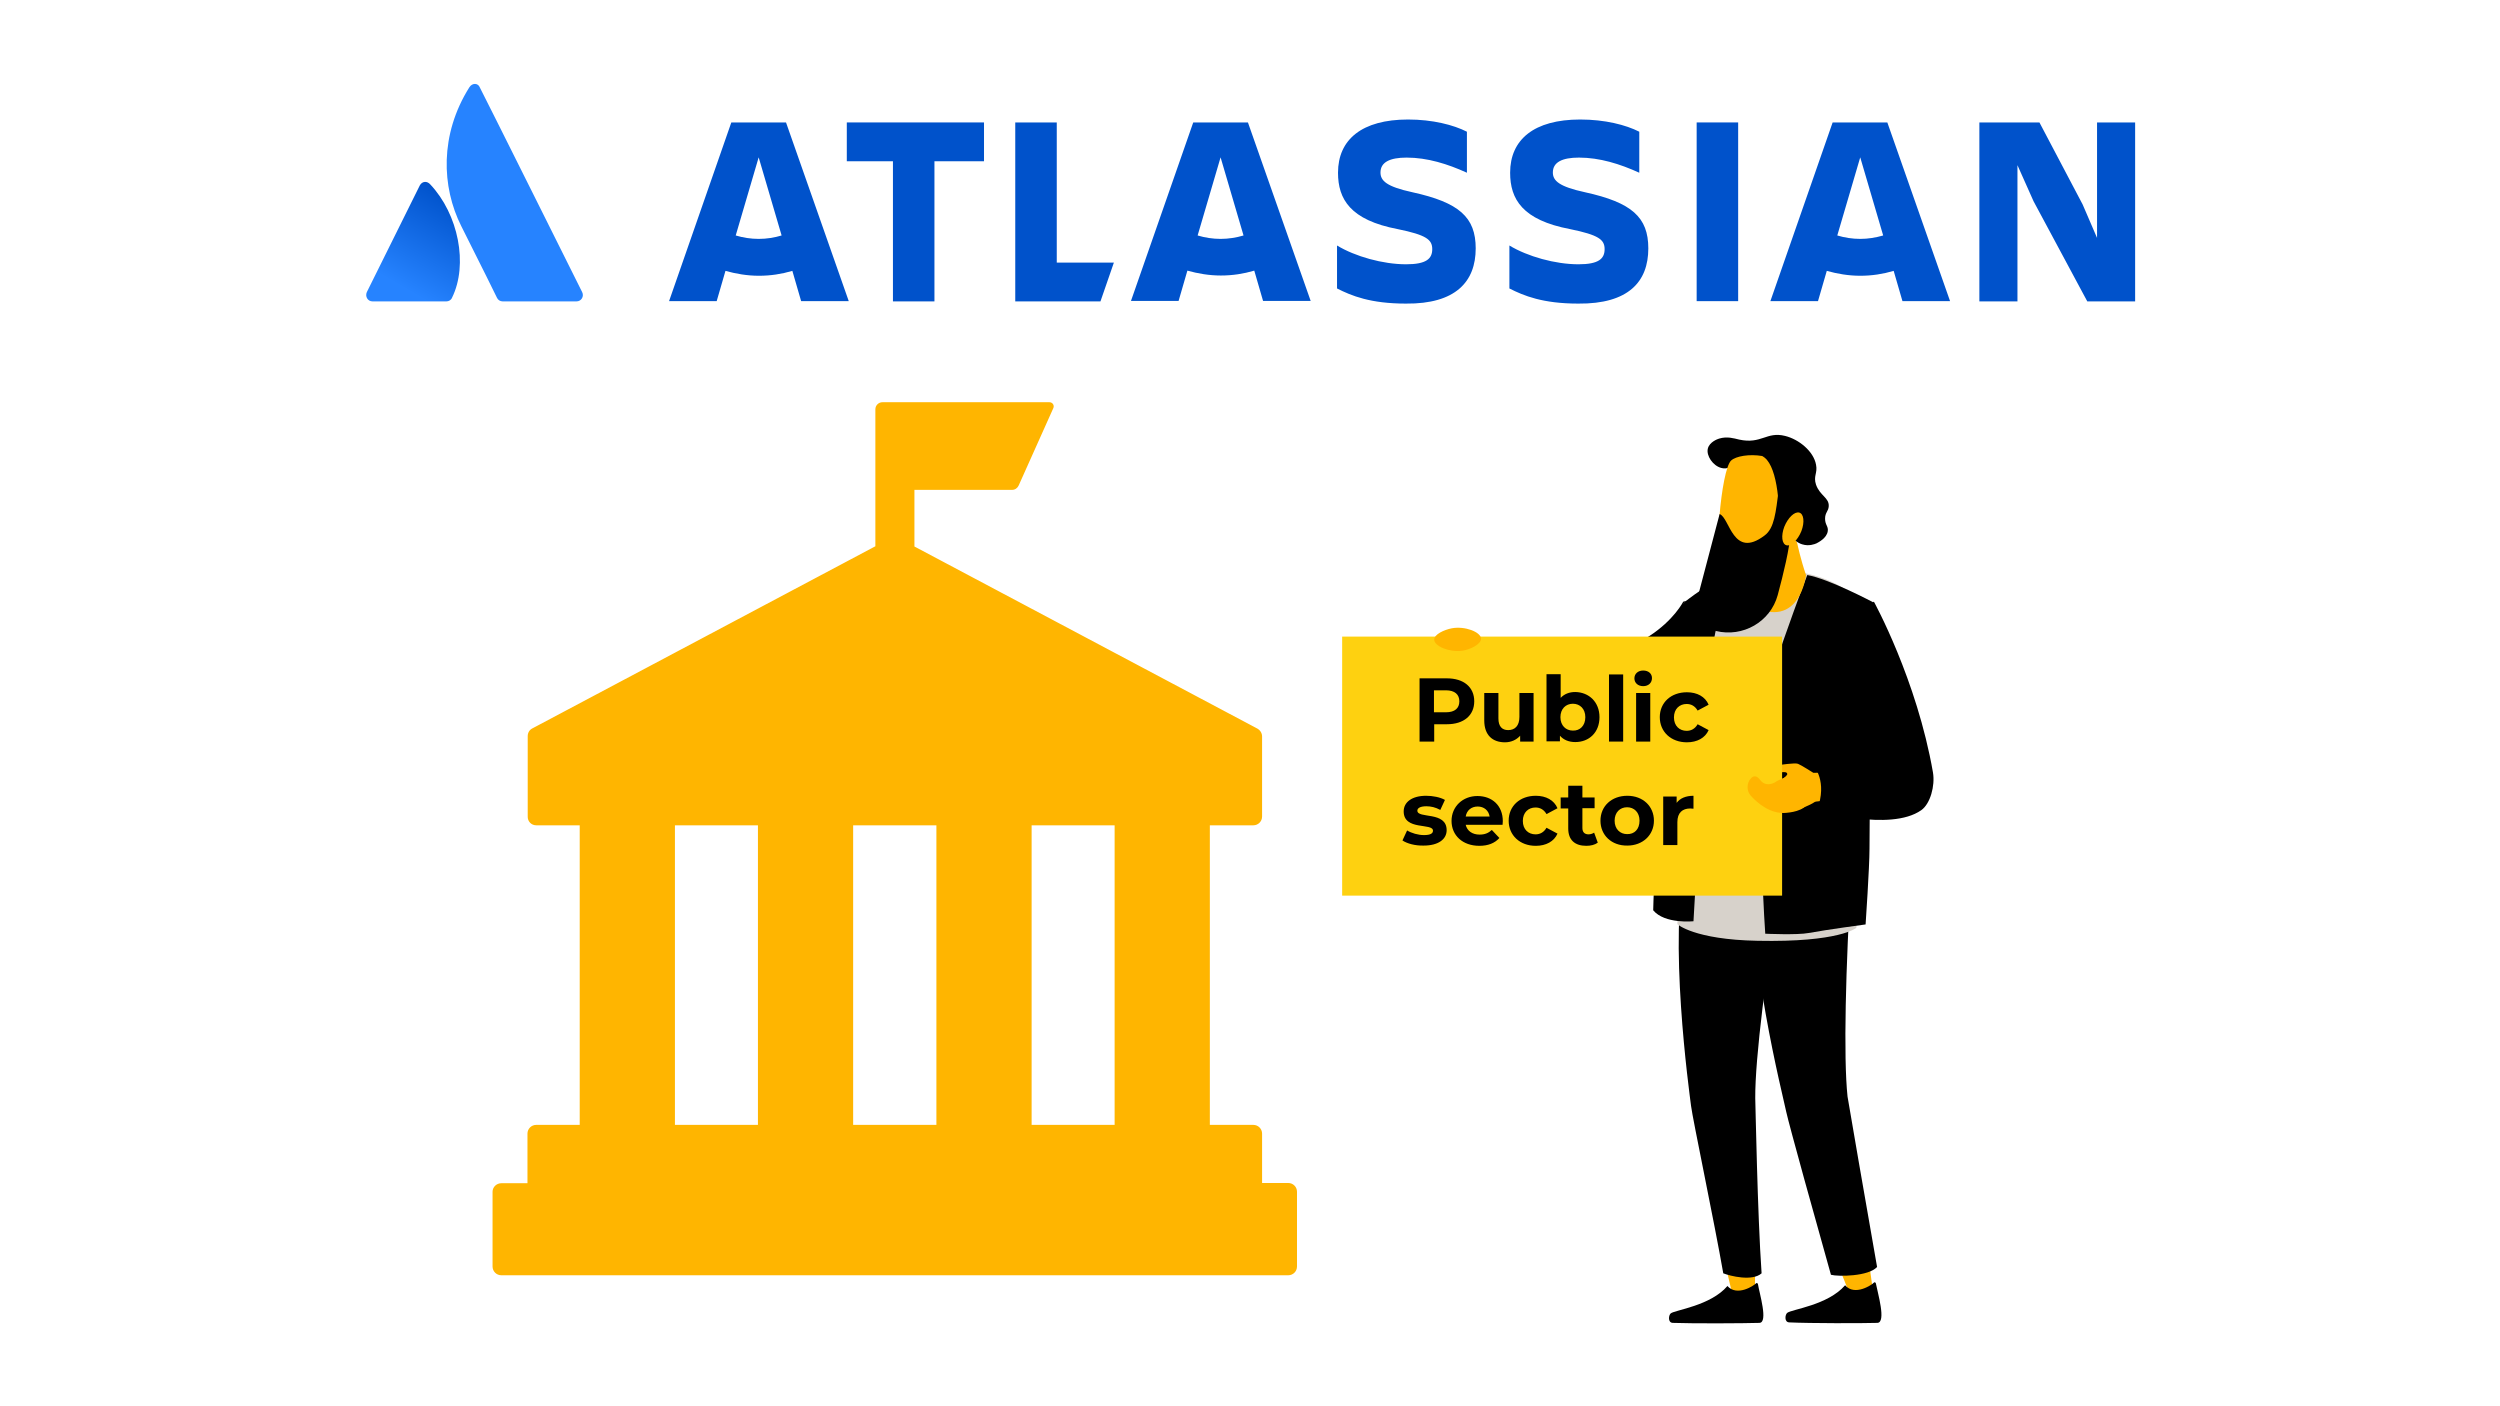
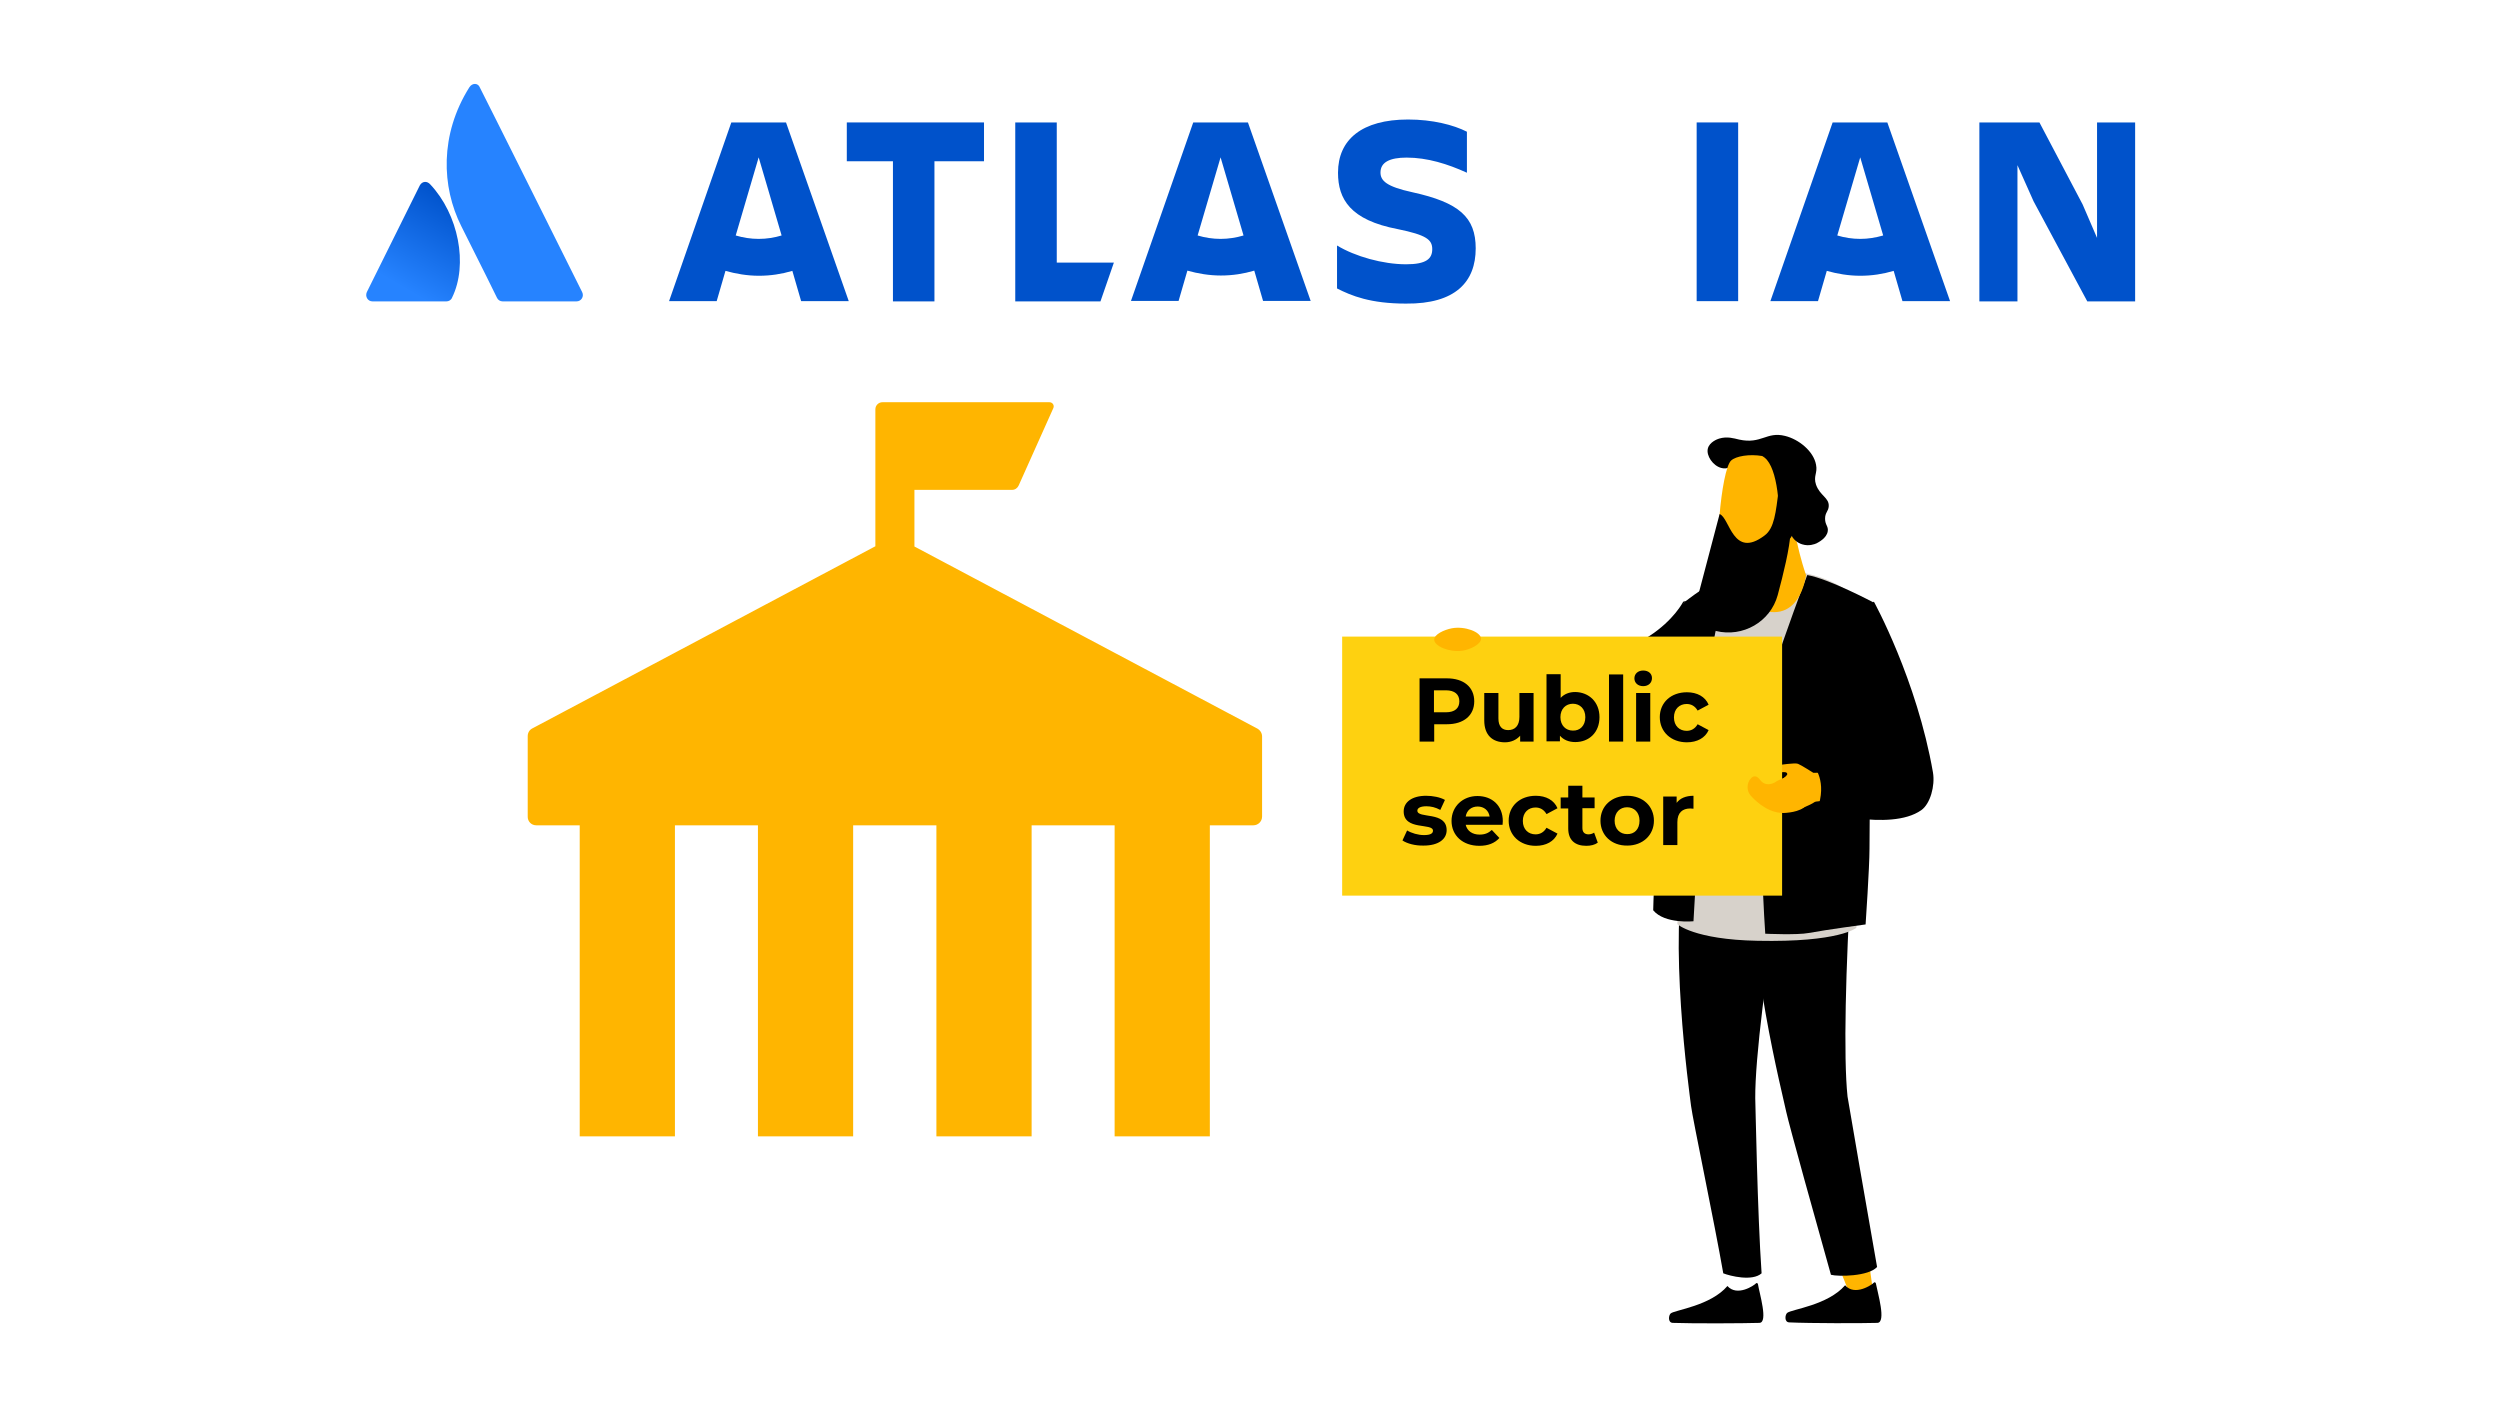
<svg xmlns="http://www.w3.org/2000/svg" id="Layer_1" data-name="Layer 1" viewBox="0 0 1024 576">
  <defs>
    <style>
      .cls-1 {
        fill: url(#linear-gradient);
      }

      .cls-1, .cls-2, .cls-3, .cls-4, .cls-5, .cls-6, .cls-7, .cls-8 {
        stroke-width: 0px;
      }

      .cls-9 {
        isolation: isolate;
      }

      .cls-3 {
        fill: #f8aa8a;
      }

      .cls-4 {
        fill: #2683ff;
      }

      .cls-5 {
        fill: #d7d2cb;
      }

      .cls-6 {
        fill: #fed110;
      }

      .cls-7 {
        fill: #ffb500;
      }

      .cls-8 {
        fill: #0052cb;
      }
    </style>
    <linearGradient id="linear-gradient" x1="188.22" y1="-8399.28" x2="165.15" y2="-8439.15" gradientTransform="translate(0 -8317.02) scale(1 -1)" gradientUnits="userSpaceOnUse">
      <stop offset="0" stop-color="#0052cb" />
      <stop offset=".92" stop-color="#2683ff" />
    </linearGradient>
  </defs>
  <g id="horizontal-logo-gradient-blue-atlassian">
    <g id="Group">
      <g id="Group_2" data-name="Group 2">
        <g id="Group_3" data-name="Group 3">
          <path id="Vector" class="cls-1" d="M176.25,75.55c-1.3-1.5-3.3-1.4-4.3.4l-21.7,43.7c-.8,1.8.4,3.8,2.3,3.8h30.3c.9,0,1.9-.5,2.3-1.5,6.7-13.6,2.6-34.2-8.9-46.4h0Z" />
          <path id="Vector_2" data-name="Vector 2" class="cls-4" d="M192.25,35.75c-12.2,19.4-11.4,40.8-3.3,56.9s14.2,28.4,14.6,29.3c.4.9,1.3,1.5,2.3,1.5h30.3c1.9,0,3.2-2,2.3-3.8,0,0-40.8-81.8-41.9-83.8-.7-1.9-3.1-2-4.3-.1h0Z" />
        </g>
      </g>
      <g id="Group_4" data-name="Group 4">
        <g id="Group_5" data-name="Group 5">
          <g id="Group_6" data-name="Group 6">
            <g id="Group_7" data-name="Group 7">
              <path id="Vector_3" data-name="Vector 3" class="cls-8" d="M604.45,101.75c0-12.8-6.8-18.8-25.9-23-10.6-2.3-13.1-4.7-13.1-8.1,0-4.2,3.8-6.1,10.7-6.1,8.5,0,16.8,2.6,24.7,6.2v-16.8c-5.5-2.8-14.1-5-24.1-5-18.9,0-28.7,8.2-28.7,21.8,0,10.8,5,19.4,24.5,23.1,11.7,2.4,14.1,4.3,14.1,8.2s-2.4,6.2-10.7,6.2c-9.5,0-20.9-3.2-28.3-7.7v17.6c5.9,3,13.7,6.2,28.2,6.2,20.4.2,28.6-9,28.6-22.6h0Z" />
              <path id="Vector_4" data-name="Vector 4" class="cls-8" d="M810.75,50.15v73.3h15.6v-55.8l6.6,14.8,22,41h19.6V50.15h-15.6v47.3l-5.9-13.7-17.7-33.6h-24.6Z" />
              <path id="Vector_5" data-name="Vector 5" class="cls-8" d="M711.95,50.15h-17v73.2h17V50.15Z" />
-               <path id="Vector_6" data-name="Vector 6" class="cls-8" d="M675.15,101.75c0-12.8-6.8-18.8-25.9-23-10.6-2.3-13.2-4.7-13.2-8.1,0-4.2,3.8-6.1,10.7-6.1,8.5,0,16.8,2.6,24.7,6.2v-16.8c-5.5-2.8-14.1-5-24.2-5-18.9,0-28.7,8.2-28.7,21.8,0,10.8,5,19.4,24.6,23.1,11.7,2.4,14.1,4.3,14.1,8.2s-2.4,6.2-10.7,6.2c-9.5,0-20.9-3.2-28.3-7.7v17.6c5.9,3,13.7,6.2,28.2,6.2,20.6.2,28.7-9,28.7-22.6h0Z" />
              <path id="Vector_7" data-name="Vector 7" class="cls-8" d="M415.85,50.15v73.3h34.9l5.5-15.9h-23.4v-57.4h-17Z" />
              <path id="Vector_8" data-name="Vector 8" class="cls-8" d="M346.85,50.15v15.9h18.9v57.4h17v-57.4h20.3v-15.9h-56.2Z" />
            </g>
          </g>
          <path id="Vector_9" data-name="Vector 9" class="cls-8" d="M321.95,50.15h-22.4l-25.5,73.2h19.5l3.6-12.4c4.3,1.2,8.9,2,13.7,2s9.3-.7,13.7-2l3.6,12.4h19.5l-25.7-73.2h0ZM310.75,97.85c-3.2,0-6.4-.5-9.4-1.4l9.4-32,9.4,32c-3,.9-6.1,1.4-9.4,1.4Z" />
          <path id="Vector_10" data-name="Vector 10" class="cls-8" d="M511.15,50.15h-22.4l-25.5,73.1h19.5l3.6-12.4c4.3,1.2,8.9,2,13.7,2s9.3-.7,13.7-2l3.6,12.4h19.5l-25.7-73.1h0ZM499.95,97.85c-3.2,0-6.4-.5-9.4-1.4l9.4-32,9.4,32c-3,.9-6.2,1.4-9.4,1.4Z" />
          <path id="Vector_11" data-name="Vector 11" class="cls-8" d="M773.05,50.15h-22.4l-25.5,73.2h19.5l3.6-12.4c4.3,1.2,8.9,2,13.7,2s9.3-.7,13.7-2l3.6,12.4h19.5l-25.7-73.2h0ZM761.95,97.85c-3.2,0-6.4-.5-9.4-1.4l9.4-32,9.4,32c-3.1.9-6.2,1.4-9.4,1.4Z" />
        </g>
      </g>
    </g>
  </g>
  <path class="cls-7" d="M219.65,338.05h293.7c2,0,3.6-1.6,3.6-3.6v-32.8c0-1.3-.7-2.5-1.9-3.2l-140.5-74.6v-23.2h40c1.2,0,2.2-.7,2.7-1.8l14.2-31.7c.5-1.1-.3-2.4-1.6-2.4h-68.4c-1.6,0-2.9,1.3-2.9,2.9v56.1l-140.5,74.6c-1.2.6-1.9,1.8-1.9,3.2v32.8c-.1,2.1,1.5,3.7,3.5,3.7h0Z" />
  <rect class="cls-7" x="237.45" y="336.35" width="39" height="129.1" />
  <rect class="cls-7" x="310.45" y="336.35" width="39" height="129.1" />
  <rect class="cls-7" x="383.55" y="336.35" width="39" height="129.1" />
  <rect class="cls-7" x="456.55" y="336.35" width="39" height="129.1" />
-   <path class="cls-7" d="M201.75,488.15v30.6c0,2,1.6,3.6,3.6,3.6h322.3c2,0,3.6-1.6,3.6-3.6v-30.6c0-2-1.6-3.6-3.6-3.6h-10.7v-20.2c0-2-1.6-3.6-3.6-3.6H219.65c-2,0-3.6,1.6-3.6,3.6v20.3h-10.7c-2,0-3.6,1.6-3.6,3.5Z" />
  <g id="Legs">
    <path class="cls-7" d="M753.45,513.95c-.7.2-1.6.2-2.5,0,2.2,4.5,7,16.9,7,16.9h9.5s-2.3-16.3-2.9-21.8c-3.3,2.4-7.2,4.1-11.1,4.9h0Z" />
-     <path class="cls-7" d="M707.25,511.35c-.8.2-1.6.1-2.5-.1,1.6,4.7,5.1,20.1,5.1,20.1h9s0-18.7.1-24.2c-3.6,2.1-7.7,3.6-11.7,4.2h0Z" />
    <path class="cls-2" d="M718.95,449.75h0c-.1-16.2,4.5-52.4,10.8-91.5-11.8-3.1-26.8-4.3-39.1-5.2-7.6,30.3,1.3,94.3,2,99.9.7,5.6,9.6,47.9,13.2,68.6,2.8,1.1,11.9,3.4,15.7,0-1.7-24.3-2.5-69.6-2.6-71.8h0Z" />
    <path class="cls-2" d="M756.75,449.15h0c-1.7-16.1-.8-52.6,1.6-92.2-12.1-1.9-27.1-1.6-39.4-1.2-4.5,30.9,11.6,94.2,12.7,99.7,1.2,5.5,12.6,46.5,18.3,66.7,2.9.8,15.4.7,18.9-3.2-4.2-23.9-11.8-67.7-12.1-69.8h0Z" />
  </g>
  <path class="cls-2" d="M755.75,526.45c-7.1,8.2-21.8,9.8-23.7,11.3-.9.7-1.3,3.8.8,3.9,8.5.4,29.7.4,36.1.2,3.8-.1.1-12.4-.6-16.2-.1-.4-.6-.6-.9-.2-.6.7-7.7,5.6-11.7,1Z" />
  <path class="cls-2" d="M707.55,526.75c-6.9,8.1-21.4,9.8-23.2,11.2-.9.7-1.3,3.8.8,3.9,8.4.3,29.1.2,35.5,0,3.7-.1,0-12.1-.6-15.9-.1-.4-.6-.6-.9-.2-.6.7-7.6,5.5-11.6,1h0Z" />
  <g id="Right_arm_and_hand" data-name="Right arm and hand">
    <path id="Arm" class="cls-3" d="M722.15,235.05l-6.1.4c-16.1,1.1-19.2,9.5-38.6,24.2h0c-13.5,9.5-37.1,21.7-57.6,10.8l-5.4,10.1s25.5,19.7,71.6,8.3c12.3-3.1,22.2-12.2,26.3-24.3l9.8-29.5h0Z" />
  </g>
  <path class="cls-2" d="M622.95,268.95l-6.2,15.5s38.2,25.1,74.7,4.5c36.5-20.7,15.8-46.8,15.8-46.8l-17.8,4.3s-15.1,30.2-66.5,22.5h0Z" />
  <path class="cls-5" d="M760.35,380.05s-6.9,6-40.5,5.3c-26-.5-32.8-6.8-32.8-6.8l2.5-131.5s11.5-9.4,26.8-13.3c4.5-1.2,9.8-.2,15.2.1,4,.2,7.8.8,11.4,1.8,13.9,3.9,23.7,13,25.1,20.2,1.8,9-7.7,124.2-7.7,124.2h0Z" />
  <path class="cls-2" d="M740.25,235.55s-3,7.5-10.1,27.7c-3,8.6-6.2,24.3-7.5,40.7-2.8,34.3.4,78.5.4,78.5,0,0,13.2.6,17.8-.3,7.6-1.4,23.3-3.5,23.3-3.5,0,0,1.6-23.4,1.6-31.1s.1-15.8.3-22.3c.7-17.7,1.1-78.6,1.1-78.6,0,0-18.1-9.6-26.9-11.1h0Z" />
  <path class="cls-2" d="M713.05,233.65s-10,11-12.6,39.9c-2.6,28.9-6.8,103.8-6.8,103.8,0,0-11.8,1.2-16.5-4.5,0,0,2.2-88.8,12.3-125.8,0,0,13.2-10.9,23.6-13.4h0Z" />
  <path class="cls-7" d="M743.05,328.65c-.7.6-7.8,4.3-14.6,4.1-7.3-1-15.1-13.1-13.9-14.4,1.6-1.8,6.9,3.2,10.8,2.7,1.9-.3,7-2.8,6.7-4.1-.3-1.4-3.2-.2-5.7-.5-1.7-.1-1.8-2-1.8-2l4.3-1.1s6.3-1,7.6-.5,6.3,3.7,6.3,3.7l9.3-.2,1.8,12.1c-.2.1-9.6-.9-10.8.2h0Z" />
  <path class="cls-2" d="M767.55,246.45c-9.5,5-12.9,25.9-11.9,34.4l10.5,27.9s-2.1,3.8-.4,4.4l-22.9.6s5.9,6.1,1.4,18.1c0,0,29.9,9,42.7,0,3.7-2.6,5.7-10,4.8-15.4-6.6-38.1-24.2-70-24.2-70h0Z" />
  <g id="Head">
    <path class="cls-7" d="M736.25,222.95s1.2,5.9,3.5,12.6c0,0-2.5,22.7-22.3,12.6,0,0,2.8-14.5.6-21.7-2.2-7.3,16-12.8,18.2-3.5h0Z" />
    <path class="cls-2" d="M712.35,180.05c9.1,2,11.2-3.4,18.8-1.5,5.7,1.4,11.7,6.3,12.7,11.8.7,3.5-1.2,4.6,0,8.2,1.6,4.5,5.4,5.3,5.2,8.8-.1,2.1-1.5,2.5-1.5,5.1s1.4,3.1,1.1,5.1c-.4,3-4.1,4.7-4.6,5-.7.3-3.1,1.3-5.9.4-.7-.2-2.5-.9-3.8-2.7-2.1-2.8-2-6.7-.8-9.4.9-1.9,1.8-2.1,2.3-4.2.2-.6.7-2.8-.4-4.6-1.1-1.9-2.8-1.3-5-2.9-3.3-2.4-2.1-5.6-5.4-8.6-2.4-2.2-5.3-2.6-5.9-2.7-6.5-.9-9.4,5.2-14.2,3.8-3.3-.9-6.2-5-5.4-8,.7-2.6,3.9-3.8,4.6-4,3.3-1,6.1-.1,8.2.4h0Z" />
    <path class="cls-7" d="M732.65,195.65c2.6,20.9-2,37.5-3.5,40.8-3.1,6.7-21.6,4.1-23.3,1-4.4-8-.8-45.1,3.2-48.8s22.2-3.6,23.6,7h0Z" />
    <path class="cls-2" d="M728.55,200.75l4.9,17c-.4,7-3,17.4-5.3,26-3,11-14.3,17.4-25.3,14.7-.1,0-.2-.1-.4-.1-5.5-1.4-8.8-7-7.4-12.5l9.3-35.3c4.2,1.5,5.4,18.6,18.4,8.8,4.1-3,4.6-9.6,5.8-18.6h0Z" />
    <path class="cls-2" d="M728.55,219.05c.8-14-1-29.4-6.7-32.2,0,0,14-1.7,16.9,10.2,3,11.9-5.5,23.5-5.5,23.5l-4.7-1.5Z" />
-     <path class="cls-7" d="M730.85,215.75c1.5-3.7,4.2-6.3,6.1-5.8s2.3,3.9.9,7.6c-1.5,3.7-4.2,6.3-6.1,5.8s-2.3-3.9-.9-7.6Z" />
  </g>
  <path class="cls-6" d="M549.75,366.85h180.2v-106.1h-180.2v106.1Z" />
  <g class="cls-9">
    <path class="cls-2" d="M603.85,287.25c0,5.8-4.3,9.4-11.2,9.4h-5.2v7.1h-6v-25.9h11.2c6.9,0,11.2,3.6,11.2,9.4ZM597.75,287.25c0-2.8-1.9-4.5-5.5-4.5h-4.9v9h4.9c3.7,0,5.5-1.7,5.5-4.5Z" />
    <path class="cls-2" d="M628.15,283.85v19.9h-5.5v-2.4c-1.5,1.7-3.7,2.7-6.2,2.7-5,0-8.5-2.8-8.5-9v-11.2h5.8v10.4c0,3.3,1.5,4.8,4,4.8,2.7,0,4.6-1.7,4.6-5.4v-9.8h5.8Z" />
    <path class="cls-2" d="M655.15,293.75c0,6.3-4.3,10.2-9.9,10.2-2.7,0-4.8-.9-6.3-2.6v2.3h-5.5v-27.5h5.8v9.7c1.5-1.6,3.5-2.4,6-2.4,5.6.1,9.9,4.1,9.9,10.3ZM649.35,293.75c0-3.4-2.2-5.5-5.1-5.5s-5.1,2.1-5.1,5.5,2.2,5.5,5.1,5.5c2.9.1,5.1-2,5.1-5.5Z" />
    <path class="cls-2" d="M659.05,276.25h5.8v27.5h-5.8v-27.5Z" />
    <path class="cls-2" d="M669.45,277.85c0-1.8,1.4-3.2,3.6-3.2s3.6,1.3,3.6,3.1c0,1.9-1.4,3.3-3.6,3.3s-3.6-1.4-3.6-3.2ZM670.15,283.85h5.8v19.9h-5.8v-19.9Z" />
    <path class="cls-2" d="M679.85,293.75c0-6,4.6-10.2,11.1-10.2,4.2,0,7.5,1.8,8.9,5.1l-4.5,2.4c-1.1-1.9-2.7-2.7-4.5-2.7-2.9,0-5.2,2-5.2,5.5s2.3,5.5,5.2,5.5c1.8,0,3.4-.8,4.5-2.7l4.5,2.4c-1.4,3.2-4.7,5-8.9,5-6.5,0-11.1-4.3-11.1-10.3Z" />
  </g>
  <g class="cls-9">
    <path class="cls-2" d="M574.45,344.25l1.9-4.1c1.8,1.1,4.5,1.9,6.9,1.9,2.7,0,3.7-.7,3.7-1.8,0-3.3-12,.1-12-7.9,0-3.8,3.4-6.4,9.2-6.4,2.7,0,5.8.6,7.7,1.7l-1.9,4.1c-2-1.1-3.9-1.5-5.7-1.5-2.6,0-3.7.8-3.7,1.8,0,3.4,12,.1,12,8,0,3.7-3.4,6.3-9.4,6.3-3.4.1-6.8-.8-8.7-2.1Z" />
    <path class="cls-2" d="M615.45,337.85h-15.1c.6,2.5,2.7,4,5.7,4,2.1,0,3.6-.6,5-1.9l3.1,3.3c-1.9,2.1-4.6,3.2-8.2,3.2-6.9,0-11.4-4.3-11.4-10.2s4.6-10.2,10.6-10.2,10.4,3.9,10.4,10.3c0,.4-.1,1-.1,1.5ZM600.35,334.45h9.8c-.4-2.5-2.3-4.1-4.9-4.1-2.6,0-4.5,1.6-4.9,4.1Z" />
  </g>
  <g class="cls-9">
    <path class="cls-2" d="M617.95,336.15c0-6,4.6-10.2,11.1-10.2,4.2,0,7.5,1.8,8.9,5.1l-4.5,2.4c-1.1-1.9-2.7-2.7-4.5-2.7-2.9,0-5.2,2-5.2,5.5s2.3,5.5,5.2,5.5c1.8,0,3.4-.8,4.5-2.7l4.5,2.4c-1.4,3.2-4.7,5-8.9,5-6.5,0-11.1-4.3-11.1-10.3Z" />
  </g>
  <g class="cls-9">
    <path class="cls-2" d="M654.45,345.15c-1.2.9-2.9,1.3-4.7,1.3-4.7,0-7.4-2.4-7.4-7.1v-8.2h-3.1v-4.5h3.1v-4.8h5.8v4.8h5v4.4h-5v8.1c0,1.7.9,2.6,2.5,2.6.9,0,1.7-.3,2.3-.7l1.5,4.1Z" />
  </g>
  <g class="cls-9">
    <path class="cls-2" d="M655.55,336.15c0-6,4.6-10.2,11-10.2s10.9,4.3,10.9,10.2-4.6,10.2-10.9,10.2c-6.4.1-11-4.2-11-10.2ZM671.55,336.15c0-3.4-2.2-5.5-5.1-5.5s-5.1,2.1-5.1,5.5,2.2,5.5,5.1,5.5c3,.1,5.1-2,5.1-5.5Z" />
    <path class="cls-2" d="M693.65,325.95v5.3c-.5,0-.9-.1-1.3-.1-3.2,0-5.3,1.7-5.3,5.6v9.4h-5.8v-19.9h5.5v2.6c1.4-1.9,3.8-2.9,6.9-2.9Z" />
  </g>
  <path class="cls-7" d="M740.55,324.65c-1.7-2.6-6.2-1-8.1-3.6-.8-1.1-.9-2.6-.5-4.1,0,.2-.1.5-.3.9-.5.7-1.2.9-1.9,1.2-.7.3-1.8.7-2.9,1.5-1.8.9-3,.7-3.7.5-.8-.2-1.5-.7-2.2-1.6-1.5-2-2.8-1.7-3.8-.6-1.8,1.9-1.8,5.2,0,7.1,2.6,2.9,8,7.6,14.4,7,.9-.1,7.7-.5,9.2-4.5.1-.4.7-2.3-.2-3.8h0Z" />
  <path class="cls-7" d="M587.45,262.05c-.1-2.2,4.1-4.1,7.2-4.7,5.4-1,11.8,1.5,12,4.2.1,2.2-4.2,4.5-7.8,5-5.3.7-11.3-1.9-11.4-4.5Z" />
</svg>